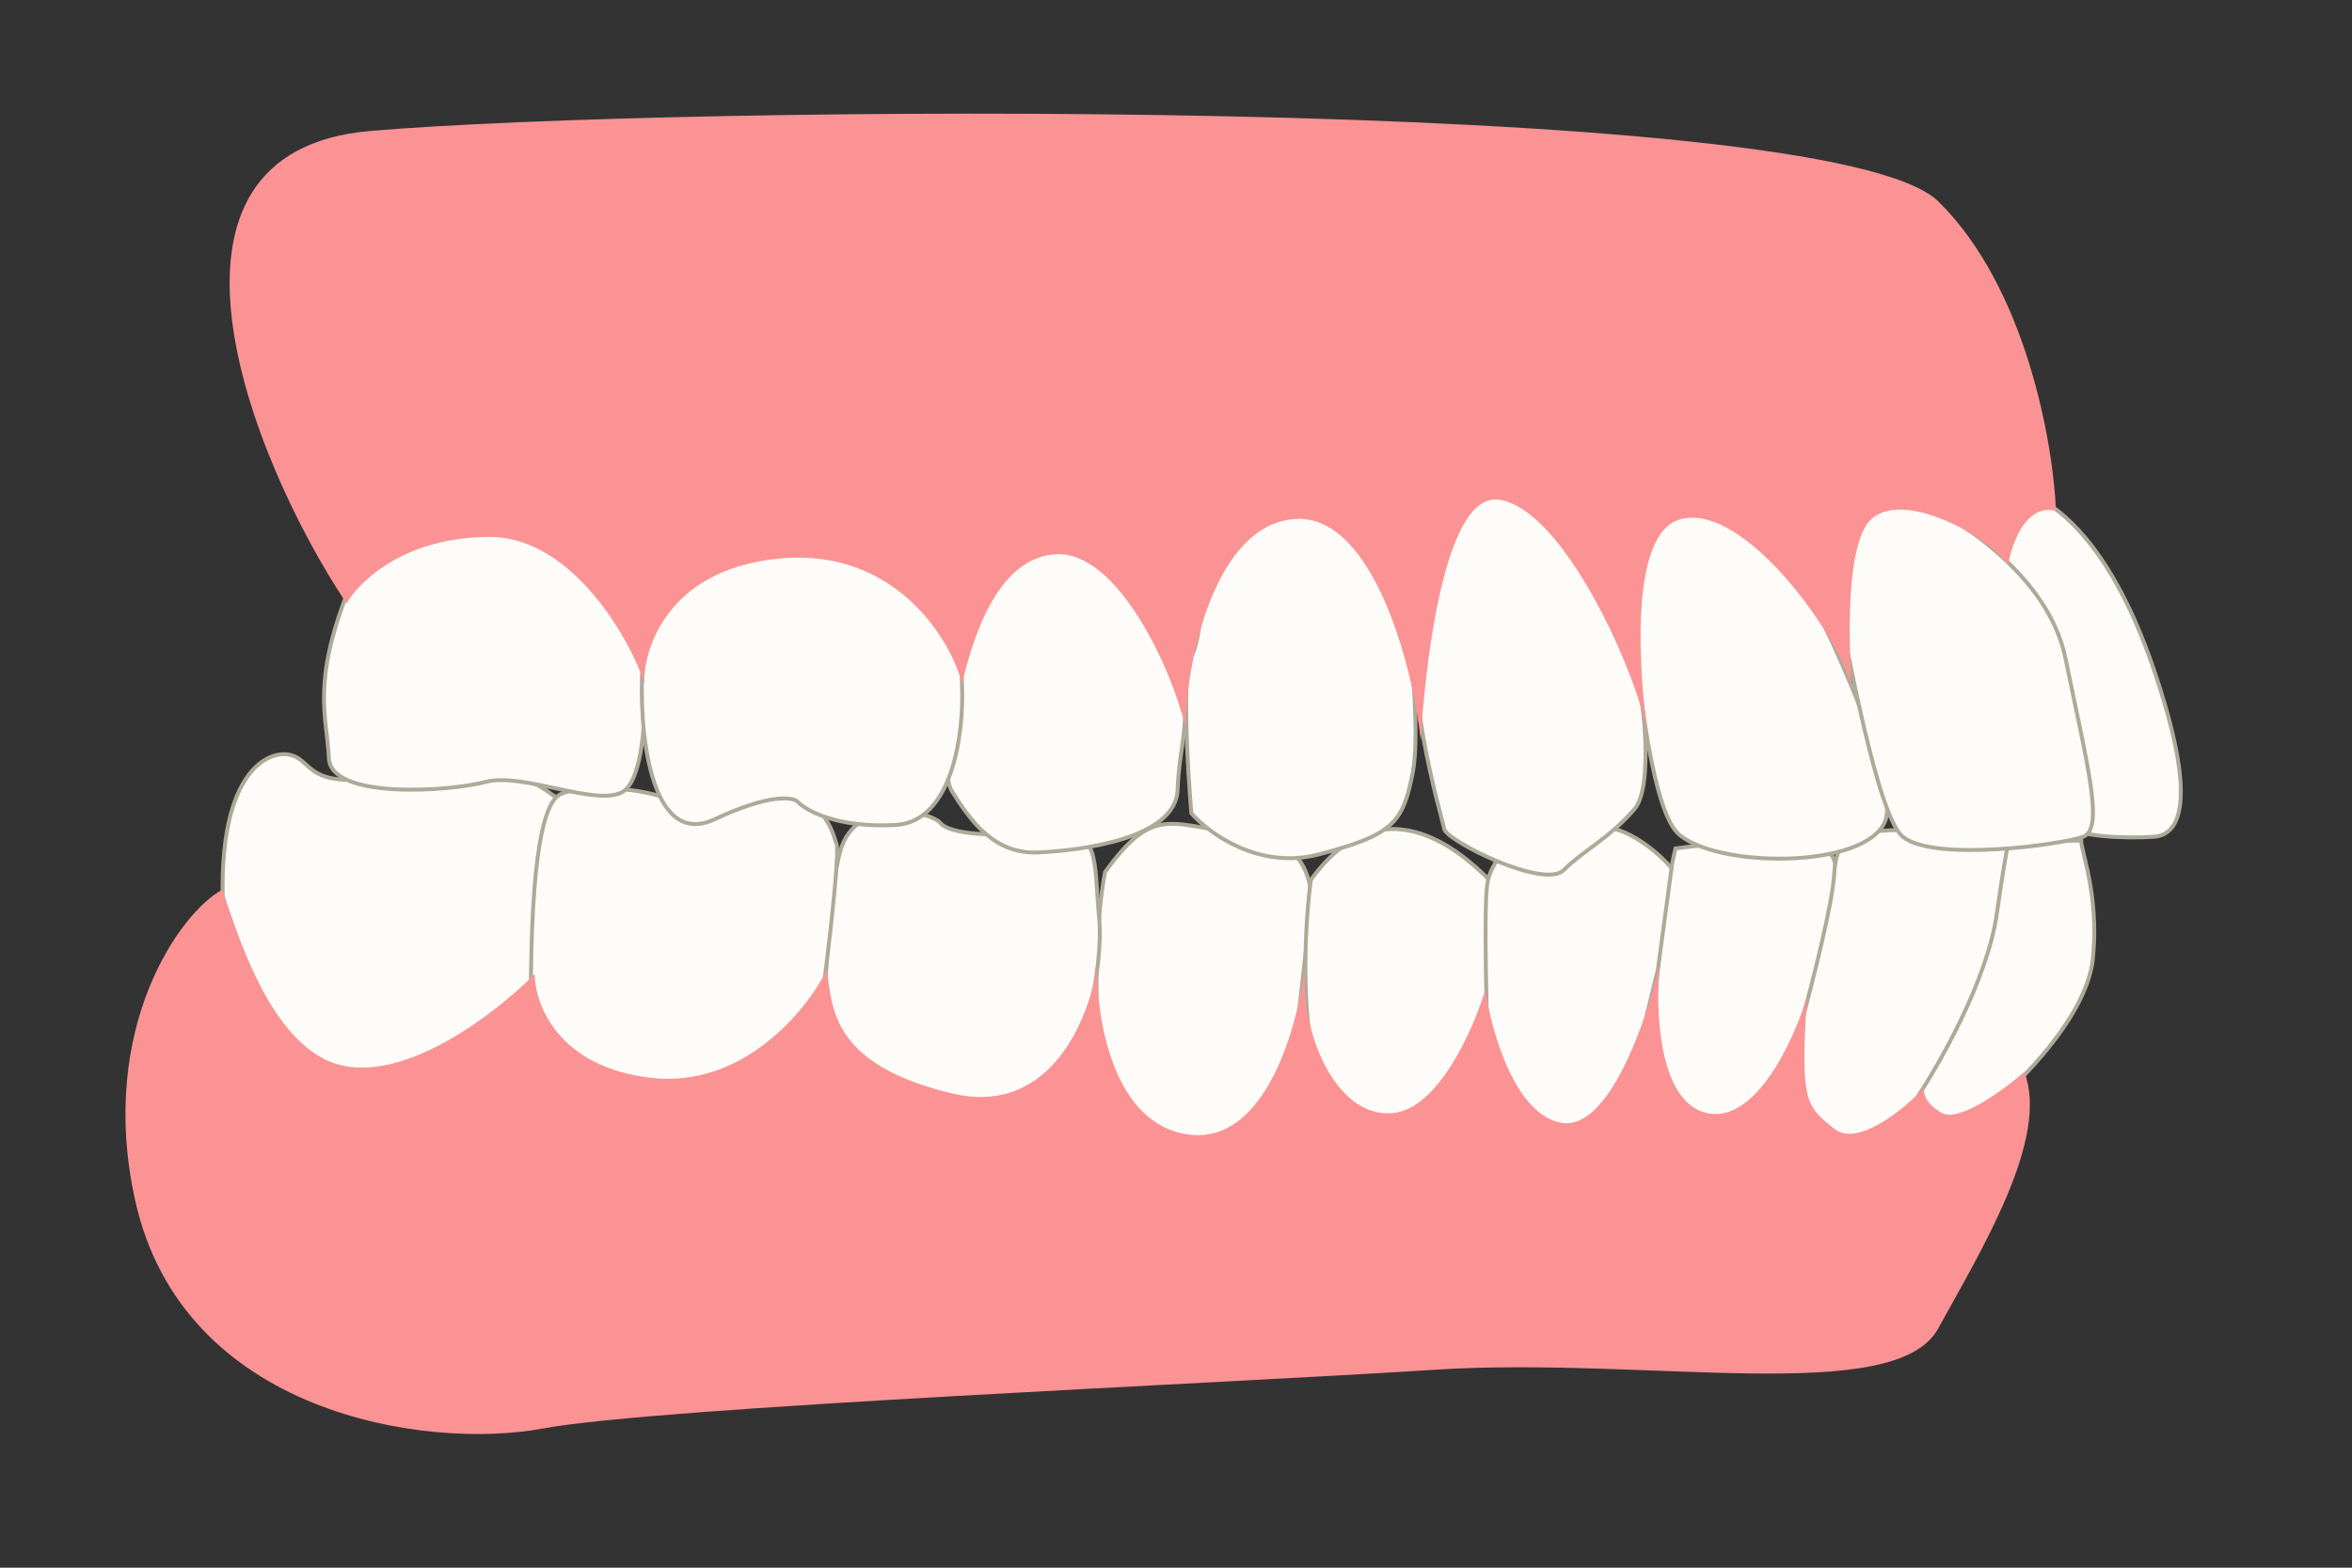
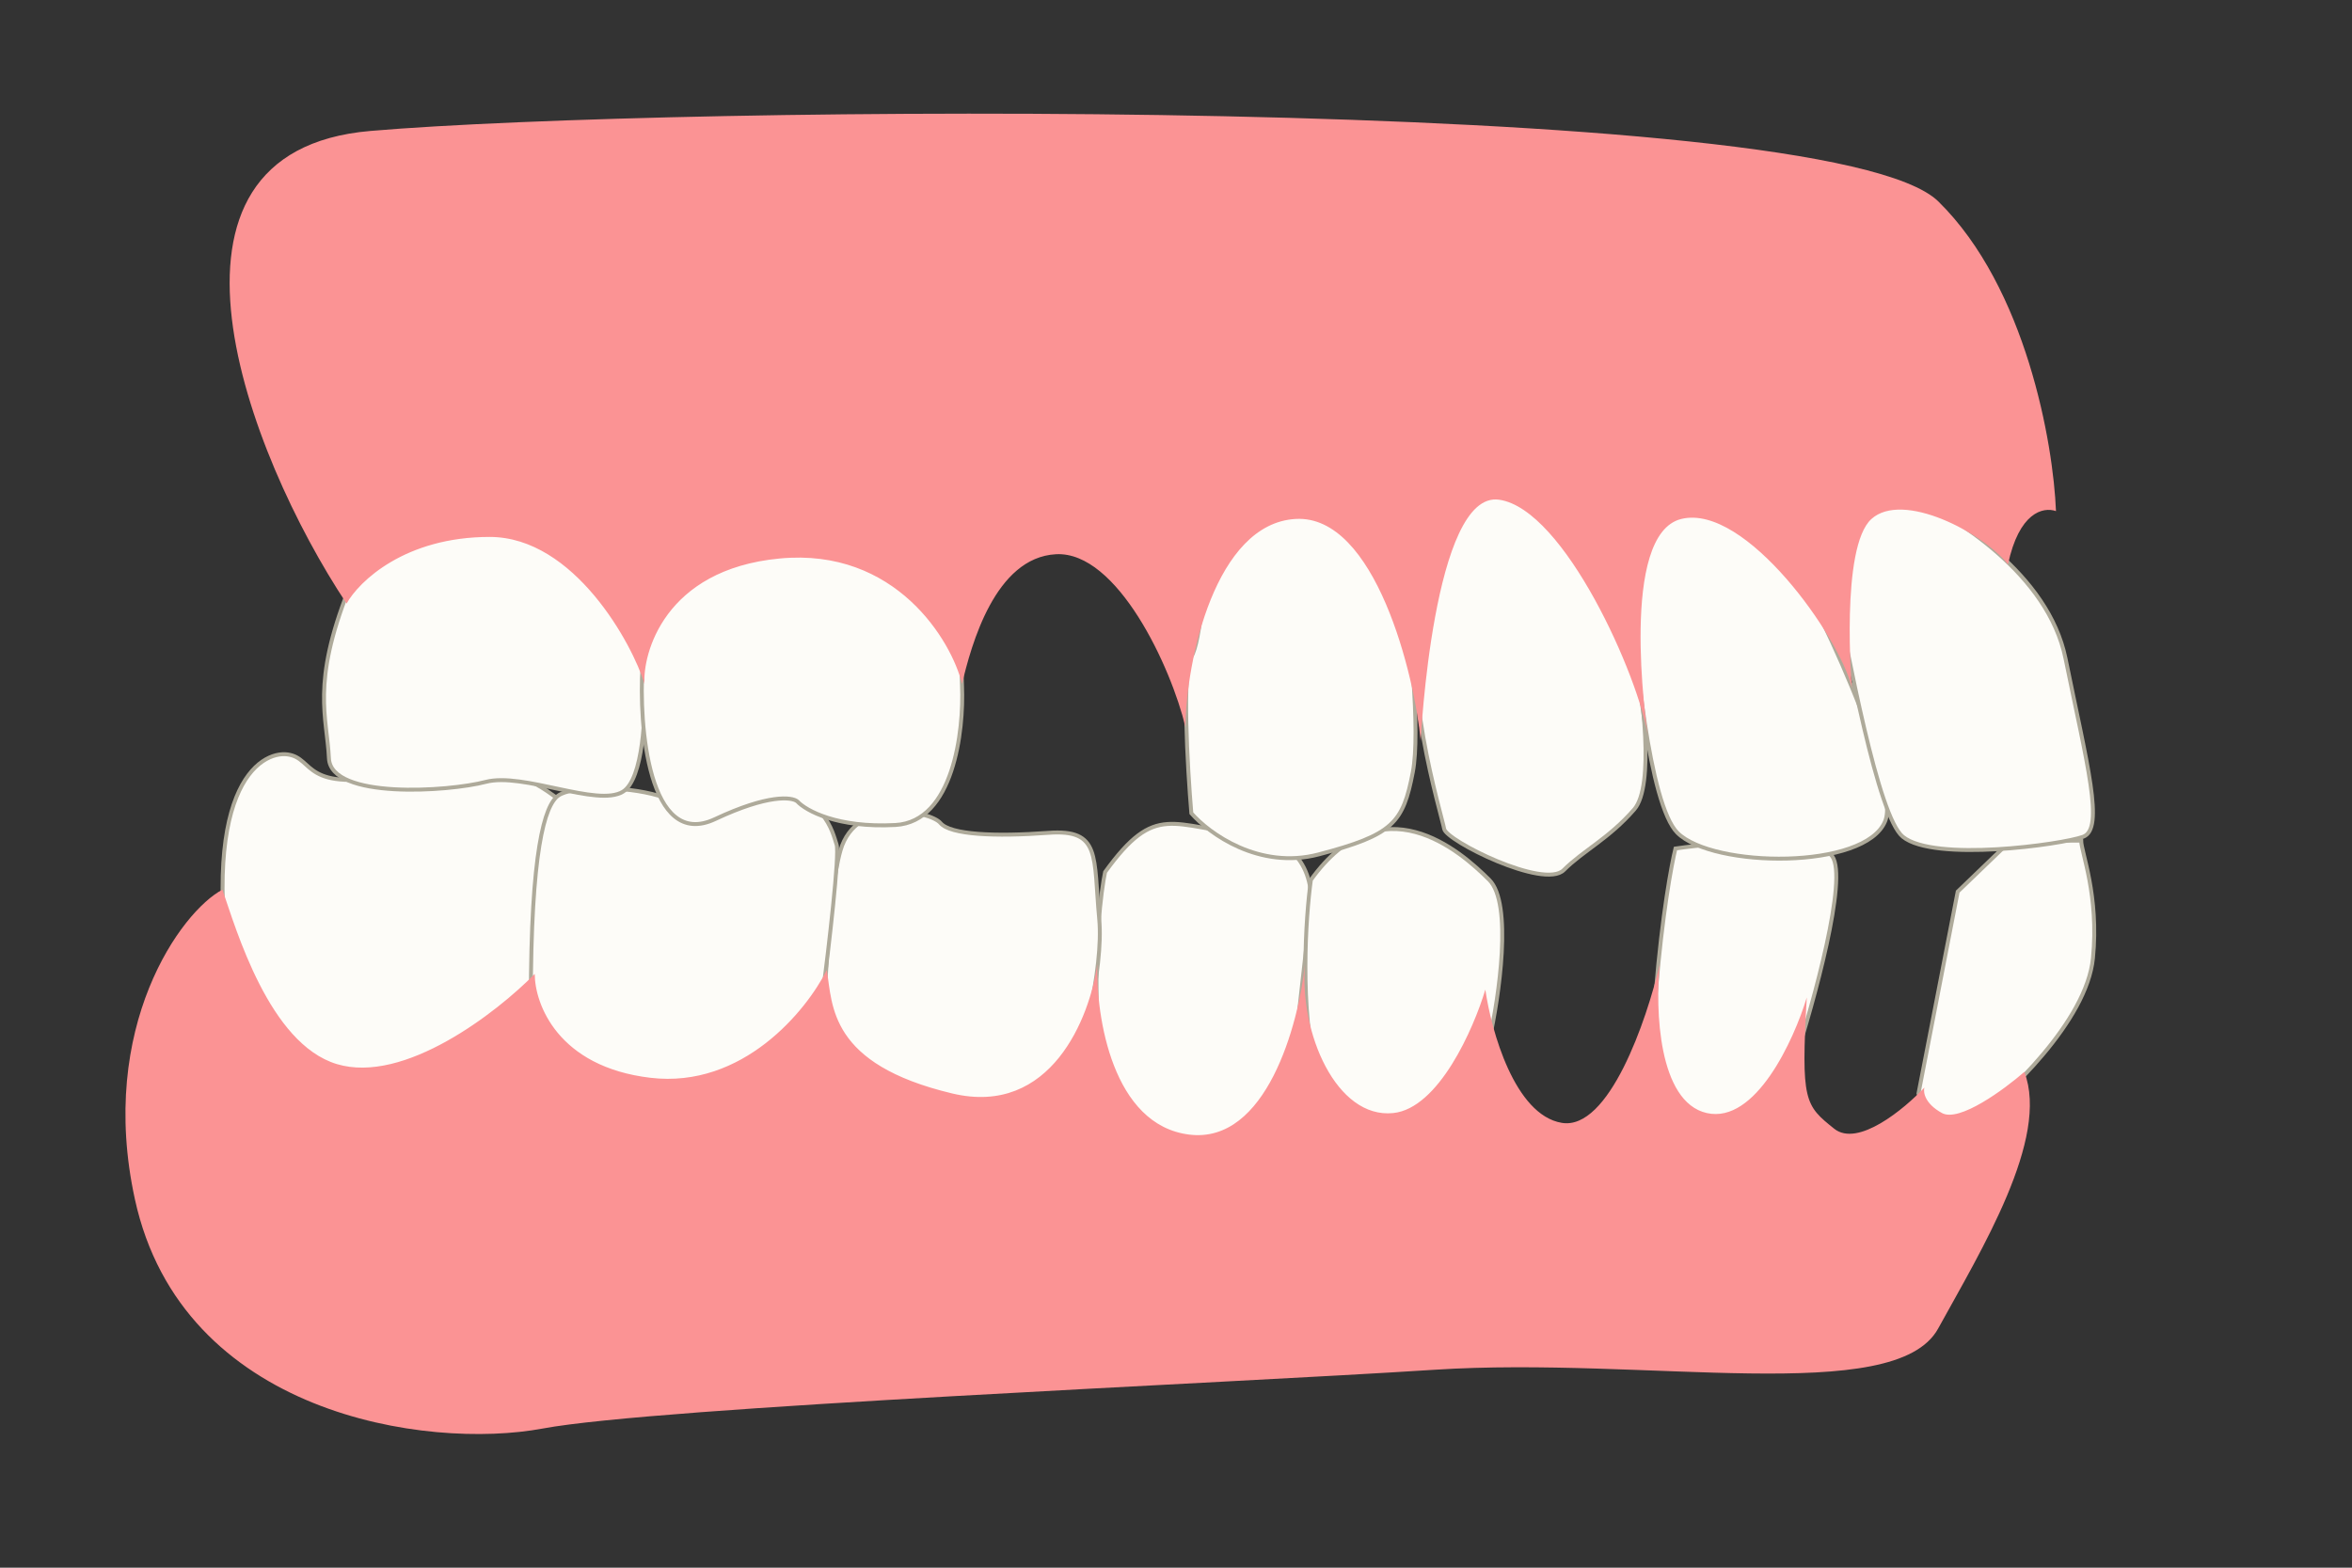
<svg xmlns="http://www.w3.org/2000/svg" width="600" height="400" viewBox="0 0 600 400" fill="none">
  <rect x="0" y="0" width="600" height="400" fill="#333333" stroke="none" />
  <path d="M141.914 203.5C146.314 206.7 139.081 238.833 134.914 254.5L127.414 286.5H70.914L59.914 257.5C49.914 201 66.414 191.5 73.414 192.5C80.414 193.5 76.914 202.5 101.914 197.5C126.817 192.519 136.34 199.446 141.85 203.453L141.914 203.5Z" fill="#FDFCF8" stroke="#AEAA9A" />
  <path d="M333.914 235.5L329.914 271.5L331.414 284L309.914 294L284.414 289C283.247 287.5 280.714 279.7 279.914 260.5C279.114 241.3 280.914 227.167 281.914 222.5C294.914 204.5 298.914 211 318.914 213C334.914 214.6 335.581 228.667 333.914 235.5Z" fill="#FDFCF8" stroke="#AEAA9A" />
  <path d="M467.415 218.5C471.415 224.1 462.748 255.5 457.915 270.5V279L442.914 290H423.915C422.748 285.833 420.815 272.6 422.415 253C424.015 233.4 426.415 220.5 427.415 216.5C439.081 214.833 463.415 212.9 467.415 218.5Z" fill="#FDFCF8" stroke="#AEAA9A" />
  <path d="M533.914 244.5C532.314 260.5 512.247 279.5 502.414 287L492.914 290L489.414 279L499.414 227.5L512.914 214.5H530.914C530.914 217.333 535.514 228.5 533.914 244.5Z" fill="#FDFCF8" stroke="#AEAA9A" />
-   <path d="M509.414 233C507.014 250.2 494.414 272.167 488.414 281L474.914 294.5L460.414 297.5L455.414 284L459.414 261.5C462.081 251.833 467.514 230.6 467.914 223C468.314 215.4 471.414 213.5 472.914 213.5C475.914 210.5 508.414 212 510.414 212.5L512.414 213C512.914 213.167 511.814 215.8 509.414 233Z" fill="#FDFCF8" stroke="#AEAA9A" />
  <path d="M379.914 224.5C385.914 230.5 382.414 254.333 379.914 265.5L372.914 287H353.414C349.414 290 340.314 291.7 335.914 274.5C331.514 257.3 333.08 234 334.414 224.5C352.414 199.5 372.414 217 379.914 224.5Z" fill="#FDFCF8" stroke="#AEAA9A" />
-   <path d="M422.914 247.5L416.414 274L405.414 290.5H381.414C380.747 284.167 379.414 270.5 379.414 266.5C379.414 261.5 378.414 232.5 379.414 225.5C380.214 219.9 385.748 214.5 388.414 212.5C392.414 211.667 402.214 210.2 409.414 211C416.614 211.8 423.748 218.333 426.414 221.5L422.914 247.5Z" fill="#FDFCF8" stroke="#AEAA9A" />
  <path d="M280.414 234.5C281.614 247.3 275.581 270.167 272.414 280L220.414 281.5L209.914 270.5C210.081 257.333 211.214 228.2 214.414 217C218.414 203 237.414 207 239.914 210C242.414 213 253.914 213.5 267.414 212.5C280.914 211.5 278.914 218.5 280.414 234.5Z" fill="#FDFCF8" stroke="#AEAA9A" />
  <path d="M213.414 215.5C214.214 217.9 211.414 241.833 209.914 253.5L202.414 271L152.414 286.5C146.747 289 135.414 286.3 135.414 255.5C135.414 217 138.914 205.5 142.414 203C145.914 200.5 159.414 200.5 167.914 203C176.414 205.5 178.414 201 194.414 201.5C210.414 202 212.414 212.5 213.414 215.5Z" fill="#FDFCF8" stroke="#AEAA9A" />
  <path d="M34.414 306C24.814 262 46.246 232.5 56.746 227C60.246 237.167 68.713 266.3 85.913 271.5C103.114 276.7 126.747 258.333 136.414 248.5C136.414 256.167 142.314 272.2 165.914 275C189.514 277.8 205.747 257.833 210.914 247.5C212.414 256.5 211.414 271.5 242.914 279C268.114 285 278.08 259.5 279.914 246C279.58 259.5 283.814 287.1 303.414 289.5C323.014 291.9 331.247 261.5 332.914 246C331.414 263.5 340.914 285.5 355.414 284C367.014 282.8 375.914 262.5 378.914 252.5C380.414 263 386.414 284.5 398.414 286.5C410.414 288.5 420.08 260.333 423.414 246C422.247 257.5 423.014 281.2 435.414 284C447.814 286.8 457.58 265.5 460.914 254.5C459.414 281 460.414 282 467.914 288C473.914 292.8 485.747 283 490.914 277.5C490.58 278.667 491.014 281.6 495.414 284C499.814 286.4 511.247 278 516.414 273.5C522.914 290.5 505.414 319 494.414 339C483.414 359 419.914 346 365.914 349.5C311.914 353 167.914 359 138.414 364.5C108.914 370 46.414 361 34.414 306Z" fill="#FB9394" />
  <path d="M162.914 163L152.414 141L127.914 119.5C118.081 121.833 96.514 131.3 88.914 150.5C79.414 174.5 83.414 183 83.914 193.5C84.414 204 114.414 202 123.914 199.5C133.414 197 152.414 206 158.914 202C164.114 198.8 164.747 182 164.414 174L162.914 163Z" fill="#FDFCF8" stroke="#AEAA9A" />
  <path d="M357.914 148L331.914 126L307.914 136.5C307.581 145.333 306.314 163.9 303.914 167.5C301.514 171.1 302.914 195.667 303.914 207.5C308.414 212.667 321.214 222 336.414 218C355.414 213 357.914 210 360.414 197C362.414 186.6 359.581 160 357.914 148Z" fill="#FDFCF8" stroke="#AEAA9A" />
  <path d="M416.914 165.5L385.414 111L368.414 113C369.081 122 369.014 143.1 363.414 155.5C356.414 171 367.914 208.5 368.414 211.5C368.914 214.5 393.914 227 398.914 222C403.914 217 410.414 214 416.914 206.5C422.114 200.5 419.081 176.667 416.914 165.5Z" fill="#FDFCF8" stroke="#AEAA9A" />
  <path d="M480.914 209.5C484.914 199.5 463.914 153.333 451.414 133.5L445.914 122.5H415.914V148C416.914 166.5 420.714 205.3 427.914 212.5C436.914 221.5 475.914 222 480.914 209.5Z" fill="#FDFCF8" stroke="#AEAA9A" />
-   <path d="M549.5 171C540.7 145 530.08 133.5 522.414 128.5C509.414 128 488.214 129.8 507.414 141C531.414 155 525 207.5 527 210.5C529 213.5 542.5 214 549.5 213.5C556.5 213 560.5 203.5 549.5 171Z" fill="#FDFCF8" stroke="#AEAA9A" />
  <path d="M526.914 168C522.514 146.4 498.581 131.833 487.914 127L468.914 122.5L467.414 146.5C471.581 167.333 479.014 208.3 485.414 213.5C493.414 220 525.914 215.5 531.414 213.5C536.914 211.5 532.414 195 526.914 168Z" fill="#FDFCF8" stroke="#AEAA9A" />
-   <path d="M242.914 202C238.914 195.6 244.581 172 247.914 161V154.5L266.914 129L280.414 127.5L301.914 166.5C303.414 189 300.914 189 300.414 201.5C299.914 214 275.914 217 264.914 217.5C253.914 218 247.914 210 242.914 202Z" fill="#FDFCF8" stroke="#AEAA9A" />
  <path d="M245.414 175L244.914 158L252.914 152L221.414 132L189.414 137.5L164.414 143.5C164.581 147.333 164.714 158 163.914 170C162.914 185 165.414 217 182.414 209C196.014 202.6 202.081 203.333 203.414 204.5C205.581 206.833 213.614 211.3 228.414 210.5C243.214 209.7 245.914 186.5 245.414 175Z" fill="#FDFCF8" stroke="#AEAA9A" />
  <path d="M94.484 33.412C33.684 38.612 63.081 115.833 88.414 154C91.581 148.333 103.314 137 124.914 137C146.514 137 161.413 164.5 164.413 174.5C163.913 167 169.313 145.3 198.913 142.5C228.513 139.7 242.746 163.5 245.413 174.5C247.746 164.667 253.813 142.212 269.413 141.412C285.013 140.612 298.746 170.167 302.413 185.5C302.58 168.333 310.084 133.612 330.484 132.412C350.884 131.212 360.913 172.5 362.413 189C362.413 189 365.613 125.1 382.413 127.5C399.148 129.891 418.1 172.834 420.387 187.827C419.907 184.571 413.067 136.277 428.913 132.412C445.313 128.412 469.413 162.667 472.413 175.5C472.413 175.5 469.413 139.612 477.413 132.412C485.413 125.212 505.746 135.833 512.246 144C515.046 130.8 521.151 129.246 524.484 130.412C523.817 113.246 516.884 73.412 494.484 51.412C466.484 23.912 170.484 26.912 94.484 33.412Z" fill="#FB9394" />
</svg>